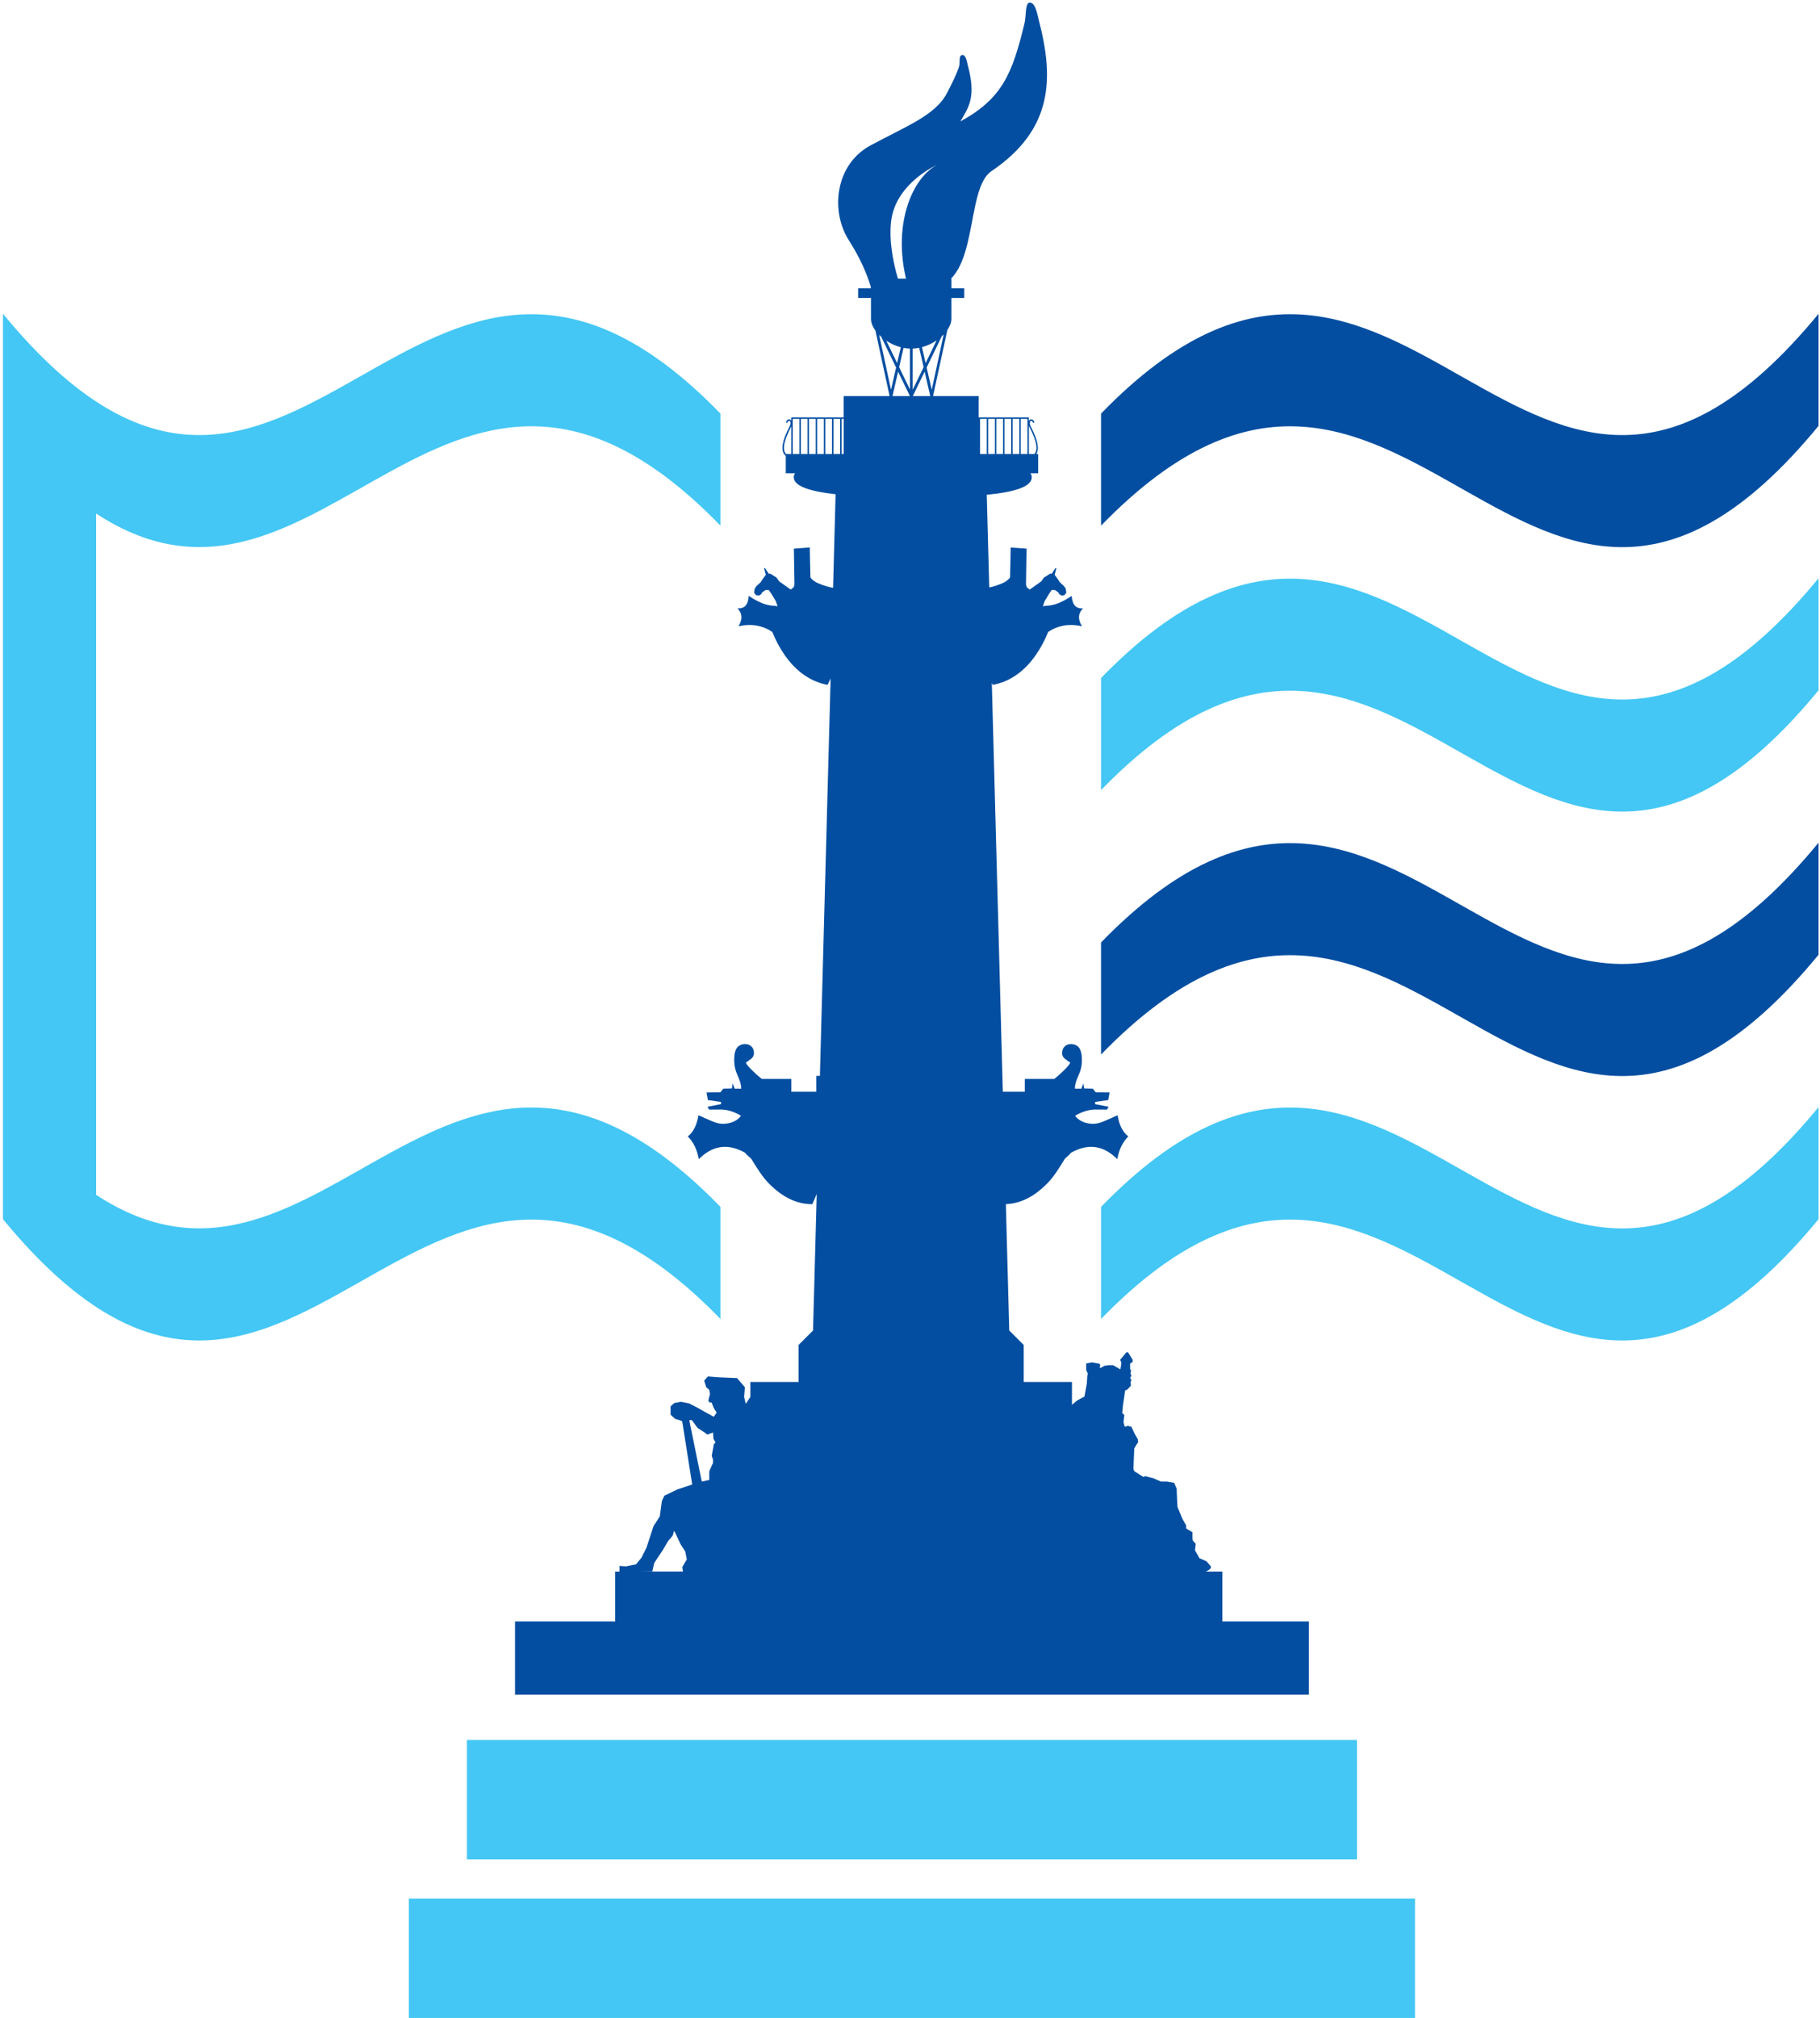
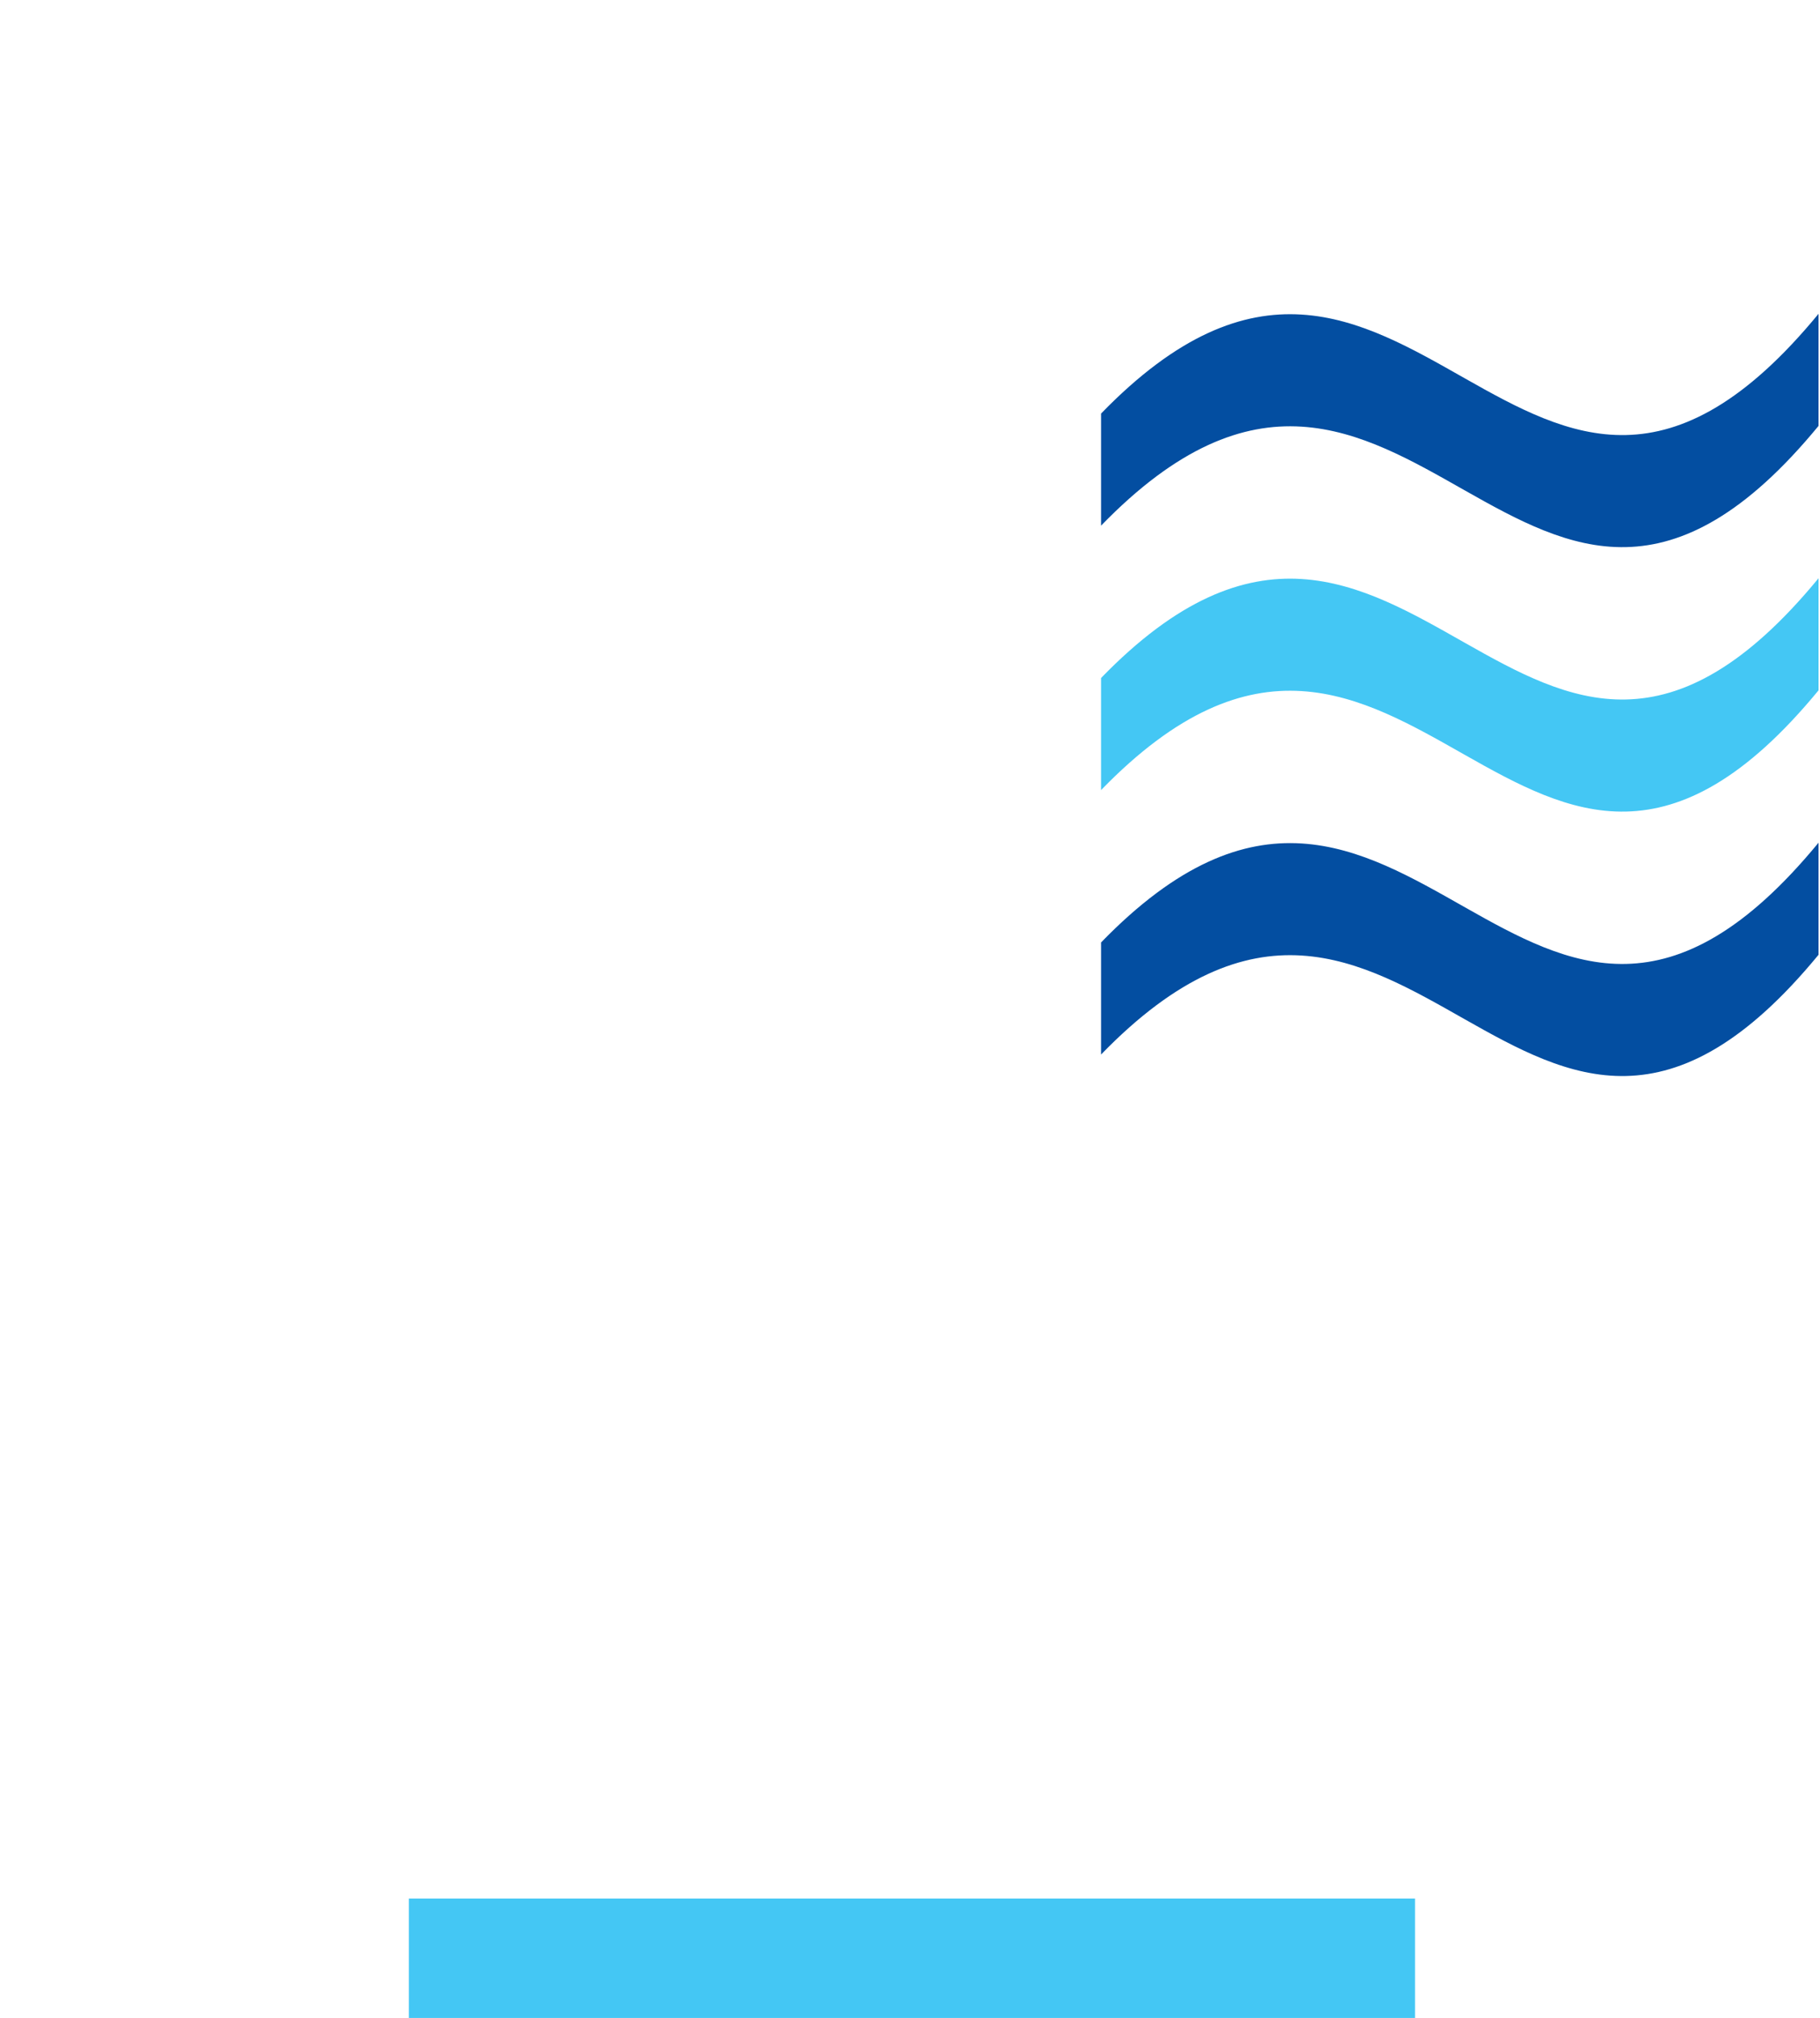
<svg xmlns="http://www.w3.org/2000/svg" width="406" height="450" viewBox="0 0 406 450" fill="none">
-   <path fill-rule="evenodd" clip-rule="evenodd" d="M200.946 77.435L200.132 80.973L197.712 75.981C198.676 76.619 199.784 77.13 200.946 77.435ZM137.235 350.454V355.647V361.581H114.886V377.912H291.977V361.581H272.681V355.647V350.454H269.026L269.903 349.943L270.18 349.39L269.158 348.177L267.49 347.437V347.349L266.565 345.682L266.657 345.029L266.75 344.281L266.095 343.541L266.007 343.084V341.696L264.614 340.858V340.206L264.527 340.025L263.777 338.725L262.671 336.04L262.579 334.467L262.486 331.964L261.926 330.668L260.353 330.391H258.965L257.293 329.646L255.442 329.183L255.072 329.368L253.029 328.073L252.842 327.518L253.029 322.977L253.587 322.047L253.864 321.676V321.029L253.127 319.733L252.382 318.161L251.544 317.971L250.899 318.161L250.621 317.138L250.806 315.56L250.341 315.097L250.524 313.247L250.986 310.099L251.544 309.814L252.289 308.979L252.197 308.238L252.382 307.776L252.104 307.221L252.382 306.851L252.197 306.293L252.289 305.553L252.104 305.275V304.072L252.662 303.698V303.232L251.644 301.569H251.269L249.881 303.232L250.168 303.885L249.937 305.38L249.54 305.141L248.281 304.43H247.259L246.316 304.589L245.528 305.061L245.294 304.903L245.447 304.43L245.294 304.119L243.638 303.802L242.306 304.041V305.531L242.662 306.293L242.55 306.831L242.443 308.545L241.914 311.435L240.302 312.297L239.129 313.271V308.185H228.369V299.928L225.141 296.705L224.383 268.519C227.941 268.375 230.906 266.603 233.473 264.051C235.036 262.5 236.149 260.659 237.449 258.56C237.756 258.064 238.583 257.616 238.871 257.09C240.77 255.999 242.591 255.566 244.32 255.804C246.046 256.035 247.687 256.931 249.238 258.492C249.621 256.359 250.436 254.67 251.702 253.423C250.305 252.342 249.638 250.654 249.311 248.697C247.071 249.659 245.515 250.54 244.132 250.601C241.094 250.735 239.691 248.775 239.881 248.794C240.962 248.098 242.771 247.414 244.296 247.426L246.937 247.44L247.305 246.807L244.296 246.218V245.731L247.217 245.312L247.524 243.623L244.434 243.581L243.777 242.768L241.853 242.719L241.678 241.597L241.24 242.766H239.781C239.781 241.159 240.738 239.783 241.106 238.395C241.444 237.117 241.583 234.358 240.468 233.365C240.088 233.024 239.506 232.819 238.944 232.819C237.76 232.819 236.942 233.613 236.942 234.777C236.889 235.519 237.342 236.026 237.984 236.398C238.194 236.523 238.296 236.764 238.583 236.82C239.479 237 235.262 240.606 235.179 240.606H228.613V243.455H223.706L221.252 152.258C221.328 152.413 221.398 152.569 221.466 152.725C225.187 152.046 228.491 149.791 231.091 146.029C232.119 144.559 233.03 142.857 233.823 140.926C234.863 140.22 235.759 139.845 236.933 139.584C238.267 139.282 239.723 139.297 241.354 139.665C240.295 137.853 240.631 136.628 241.607 135.667C239.815 135.779 239.182 134.617 239.075 132.879C237.887 133.675 236.674 134.369 235.372 134.756C234.69 134.958 233.984 135.082 233.244 135.092C233.059 135.138 232.864 135.177 232.674 135.221C232.703 135.116 232.723 135.009 232.737 134.904C232.849 134.607 232.947 134.31 233.059 134.016C233.417 133.424 233.775 132.83 234.132 132.241C234.303 132.007 234.471 131.778 234.641 131.542C234.89 131.566 235.148 131.581 235.396 131.605C235.654 131.795 235.908 131.988 236.161 132.175C236.18 132.26 236.2 132.345 236.222 132.431C236.412 132.555 236.601 132.681 236.791 132.808C237.006 132.789 237.215 132.767 237.424 132.745C237.573 132.555 237.721 132.367 237.87 132.173C237.824 131.88 237.782 131.578 237.743 131.286C237.614 131.096 237.49 130.909 237.364 130.714C237.025 130.402 236.687 130.081 236.346 129.762C236.309 129.679 236.263 129.599 236.222 129.511C235.905 129.068 235.593 128.623 235.272 128.177C235.394 127.692 235.525 127.208 235.652 126.718C235.593 126.699 235.523 126.68 235.462 126.655C235.184 127.076 234.914 127.498 234.639 127.924C234.51 127.924 234.381 127.924 234.259 127.924C233.796 128.221 233.327 128.518 232.861 128.812C232.672 129.09 232.487 129.363 232.297 129.635C231.435 130.251 230.568 130.86 229.706 131.476C229.472 131.284 229.236 131.096 229.005 130.909C229.005 130.736 228.878 130.441 228.878 130.273C228.937 127.607 228.937 125.007 229.005 122.343C227.763 122.238 226.701 122.195 225.46 122.09C225.413 124.074 225.408 126.064 225.331 128.053C225.321 128.35 225.404 128.715 225.204 128.937C224.766 129.443 224.172 129.816 223.553 130.081C222.633 130.48 221.664 130.804 220.678 131.004L220.125 110.339C226.256 109.731 230.161 108.562 230.161 106.439C230.161 106.12 230.064 105.82 229.879 105.54H231.593V101.238H231.164C231.51 100.734 231.578 100.064 231.486 99.314C231.315 97.936 230.551 96.302 229.913 95.056C229.684 94.61 229.694 94.228 229.816 94.001C229.847 93.936 229.898 93.885 229.954 93.853C229.993 93.829 230.037 93.819 230.086 93.831C230.217 93.86 230.349 94.009 230.461 94.313L230.763 94.199C230.609 93.782 230.383 93.57 230.164 93.517C230.032 93.485 229.906 93.507 229.794 93.57C229.686 93.631 229.604 93.726 229.533 93.853C229.531 93.863 229.526 93.875 229.516 93.887V93.086H218.325V88.319H208.165L208.15 88.272L211.337 73.581C211.905 72.765 212.231 71.913 212.231 71.104V66.444H215.102V64.289H212.231V62.137H194.294V64.289H191.428V66.444H194.294V71.104C194.294 71.956 194.661 72.865 195.289 73.724L198.44 88.272L198.426 88.319H188.197V93.086H176.505V93.787C176.444 93.695 176.363 93.619 176.278 93.57C176.171 93.507 176.044 93.485 175.913 93.517C175.694 93.57 175.465 93.78 175.312 94.199L175.613 94.313C175.725 94.009 175.862 93.86 175.986 93.831C176.035 93.819 176.086 93.829 176.122 93.853C176.173 93.885 176.22 93.933 176.256 94.001C176.378 94.228 176.388 94.61 176.156 95.056C175.519 96.302 174.761 97.936 174.586 99.314C174.464 100.288 174.622 101.131 175.287 101.647V105.54H177.354C177.169 105.818 177.074 106.117 177.074 106.439C177.074 108.43 180.724 109.582 186.4 110.222L185.84 131.087C184.708 130.892 183.602 130.531 182.548 130.081C181.929 129.818 181.338 129.443 180.902 128.937C180.702 128.715 180.785 128.347 180.773 128.053C180.7 126.066 180.69 124.074 180.644 122.09C179.4 122.195 178.343 122.238 177.099 122.343C177.164 125.007 177.157 127.607 177.228 130.273C177.228 130.439 177.099 130.736 177.099 130.909C176.865 131.096 176.631 131.286 176.4 131.476C175.533 130.863 174.671 130.251 173.807 129.635C173.614 129.363 173.429 129.09 173.24 128.812C172.774 128.515 172.305 128.221 171.847 127.924C171.718 127.924 171.589 127.924 171.462 127.924C171.192 127.5 170.917 127.076 170.644 126.655C170.573 126.68 170.51 126.699 170.452 126.718C170.573 127.205 170.705 127.692 170.831 128.177C170.51 128.623 170.203 129.068 169.882 129.511C169.84 129.596 169.797 129.679 169.755 129.762C169.417 130.081 169.078 130.402 168.74 130.714C168.616 130.909 168.489 131.096 168.355 131.286C168.319 131.578 168.277 131.88 168.233 132.173C168.382 132.367 168.531 132.555 168.677 132.745C168.888 132.767 169.098 132.789 169.31 132.808C169.497 132.679 169.694 132.555 169.879 132.431C169.901 132.345 169.921 132.26 169.943 132.175C170.201 131.988 170.449 131.795 170.702 131.605C170.956 131.581 171.214 131.566 171.462 131.542C171.635 131.776 171.801 132.007 171.971 132.241C172.329 132.83 172.689 133.424 173.047 134.016C173.152 134.313 173.257 134.607 173.366 134.904C173.381 135.009 173.403 135.116 173.429 135.221C173.239 135.177 173.047 135.138 172.855 135.092C172.119 135.085 171.413 134.96 170.729 134.756C169.431 134.366 168.219 133.672 167.028 132.879C166.921 134.617 166.288 135.779 164.496 135.667C165.463 136.628 165.806 137.853 164.747 139.665C166.376 139.297 167.834 139.285 169.166 139.584C170.347 139.845 171.24 140.22 172.28 140.926C173.071 142.857 173.985 144.561 175.01 146.029C177.612 149.794 180.909 152.048 184.63 152.725C184.851 152.25 185.068 151.78 185.29 151.306L182.901 239.924H182.1C182.1 241.095 182.1 242.276 182.1 243.455H176.519V240.606H169.952C169.87 240.606 165.648 237.002 166.546 236.82C166.833 236.766 166.933 236.523 167.148 236.398C167.788 236.026 168.236 235.519 168.19 234.777C168.19 233.613 167.367 232.819 166.178 232.819C165.623 232.819 165.039 233.024 164.657 233.365C163.542 234.358 163.69 237.117 164.026 238.395C164.394 239.783 165.348 241.159 165.348 242.766H163.887L163.447 241.597L163.274 242.719L161.35 242.768L160.693 243.581L157.603 243.623L157.907 245.312L160.841 245.731V246.218L157.822 246.807L158.192 247.44L160.841 247.426C162.361 247.411 164.172 248.095 165.246 248.794C165.441 248.775 164.036 250.735 160.995 250.601C159.614 250.54 158.053 249.656 155.816 248.697C155.48 250.657 154.817 252.342 153.427 253.423C154.691 254.67 155.511 256.359 155.886 258.492C157.44 256.929 159.076 256.033 160.807 255.804C162.531 255.566 164.35 255.999 166.252 257.09C166.544 257.618 167.369 258.064 167.681 258.56C168.981 260.659 170.094 262.5 171.654 264.051C174.335 266.712 177.444 268.534 181.214 268.534C181.535 267.759 181.861 267.009 182.192 266.267L181.369 296.705L178.143 299.928V308.185H167.386V311.523L166.359 313.062L165.989 311.484L166.174 309.356L164.413 307.311L160.145 307.131L157.922 306.946L157.089 307.876L157.552 309.356L158.204 309.909L158.389 310.839L158.017 312.319L158.204 312.697L158.757 312.784L159.222 313.987L159.872 315.007L159.222 315.933L157.184 314.822L155.889 314.08L153.756 312.969L151.903 312.599L150.423 312.877L149.59 313.615V315.475L150.608 316.4L151.813 316.765L152.185 316.955L154.411 331.038L151.073 332.154L148.202 333.541L147.642 334.744L147.182 338.172L145.794 340.308L144.214 345.126L143.103 347.352L141.898 348.832L139.675 349.297L138.195 349.202V350.454H137.235ZM142.188 350.454L145.526 350.41L145.809 349.105L145.994 348.46L147.844 345.682L149.049 343.641L150.067 342.438L150.35 341.416L150.53 341.601L151.83 344.381L152.853 345.954L153.215 347.72L152.2 349.482L152.353 350.451H142.188V350.454ZM153.775 316.675H154.333L155.626 318.436L157.204 319.453L157.761 319.916L159.059 319.453L159.149 320.846L159.614 321.679L159.242 322.049L158.777 324.645L159.059 325.482V326.22L158.224 328.075V330.026L156.554 330.393L153.956 317.693L153.775 316.675ZM176.514 101.24H175.348C174.922 100.783 174.82 100.113 174.915 99.361C175.088 98.031 175.828 96.431 176.451 95.207C176.473 95.168 176.492 95.124 176.512 95.083V101.24H176.514ZM229.202 101.24H227.707V93.417H229.202V101.24ZM227.39 101.24H225.891V93.417H227.39V101.24ZM225.569 101.24H224.069V93.417H225.569V101.24ZM223.753 101.24H222.258V93.417H223.753V101.24ZM221.939 101.24H220.444V93.417H221.939V101.24ZM220.122 101.24H218.627V93.417H220.122V101.24ZM188.209 93.417V101.24H187.739C187.739 98.63 187.739 96.025 187.739 93.417H188.209ZM187.418 101.24H185.925C185.925 98.63 185.925 96.025 185.925 93.417H187.418C187.418 96.025 187.418 98.63 187.418 101.24ZM185.599 101.24H184.106C184.106 98.63 184.106 96.025 184.106 93.417H185.599C185.599 96.025 185.599 98.63 185.599 101.24ZM183.78 101.24H182.29C182.29 98.63 182.29 96.025 182.29 93.417H183.78C183.78 96.025 183.78 98.63 183.78 101.24ZM181.968 101.24H180.471C180.471 98.63 180.471 96.025 180.471 93.417H181.968C181.968 96.025 181.968 98.63 181.968 101.24ZM180.152 101.24H178.655C178.655 98.63 178.655 96.025 178.655 93.417H180.152C180.152 96.025 180.152 98.63 180.152 101.24ZM178.336 101.24H176.838V93.417H178.336C178.336 96.025 178.336 98.63 178.336 101.24ZM229.523 94.951C229.555 95.031 229.592 95.121 229.64 95.207C230.266 96.431 231.006 98.031 231.177 99.361C231.269 100.113 231.172 100.783 230.741 101.24H229.523V94.951ZM199.09 88.326L200.342 82.874L202.947 88.25L202.911 88.328H199.09V88.326ZM203.702 88.326L203.66 88.248L206.268 82.872L207.517 88.323H203.702V88.326ZM196.585 75.122C196.422 74.981 196.271 74.834 196.122 74.693L198.764 86.923L199.901 81.966L196.585 75.122ZM210.51 74.598L207.848 86.923L206.709 81.966L210.076 75.012C210.227 74.878 210.371 74.74 210.51 74.598ZM208.934 75.911L206.482 80.973L205.667 77.42C206.843 77.101 207.965 76.57 208.934 75.911ZM205.048 77.564L206.042 81.876L203.597 86.921V77.742C204.082 77.72 204.569 77.661 205.048 77.564ZM202.986 77.742C202.509 77.727 202.029 77.674 201.559 77.579L200.575 81.876L202.986 86.863V77.742Z" fill="#034EA1" />
-   <path d="M302.707 388.016H104.158V414.639H302.707V388.016Z" fill="#44C7F4" />
  <path fill-rule="evenodd" clip-rule="evenodd" d="M405.674 69.977V94.971C340.379 174.329 314.083 46.673 245.62 117.22V92.226C314.083 21.679 340.377 149.338 405.674 69.977Z" fill="#034EA1" />
  <path fill-rule="evenodd" clip-rule="evenodd" d="M405.674 187.918V212.91C340.379 292.269 314.083 164.617 245.62 235.157V210.168C314.083 139.621 340.377 267.282 405.674 187.918Z" fill="#034EA1" />
  <path fill-rule="evenodd" clip-rule="evenodd" d="M405.674 128.947V153.943C340.379 233.304 314.083 105.645 245.62 176.188V151.196C314.083 80.652 340.377 208.313 405.674 128.947Z" fill="#44C7F4" />
-   <path fill-rule="evenodd" clip-rule="evenodd" d="M405.674 246.89V271.882C340.379 351.243 314.083 223.584 245.62 294.126V269.135C314.083 198.593 340.377 326.252 405.674 246.89Z" fill="#44C7F4" />
-   <path fill-rule="evenodd" clip-rule="evenodd" d="M0.665 69.977C65.958 149.338 92.251 21.679 160.719 92.226V117.22C100.002 54.657 72.444 147.96 21.444 114.522V266.447C72.444 299.877 100.002 206.572 160.719 269.135V294.126C92.251 223.584 65.96 351.243 0.665 271.881V69.977Z" fill="#44C7F4" />
  <path d="M315.656 423.382H91.205V450H315.656V423.382Z" fill="#44C7F4" />
-   <path fill-rule="evenodd" clip-rule="evenodd" d="M194.418 64.652C194.418 64.652 193.461 60.004 189.343 53.556C185.231 47.114 186.244 36.685 194.233 32.403C202.216 28.12 208.632 25.702 211.196 20.849C212.482 18.424 213.319 16.639 213.867 15.108C214.301 13.888 213.743 12.464 214.607 12.269C215.474 12.074 215.732 13.949 215.917 14.662C217.765 21.58 216.175 23.766 214.232 27.082C223.526 21.998 225.812 16.559 228.571 5.088C228.907 3.684 228.659 0.586 229.711 0.579C231.006 0.569 231.383 3.15 231.778 4.667C235.123 17.574 234.868 28.909 221.155 38.178C215.206 42.2 218.554 62.351 208.262 64.202L202.978 65.151C198.535 51.806 202.94 39.999 209.041 36.766C209.041 36.766 201.593 40.026 199.341 46.849C197.081 53.671 201.016 64.387 201.016 64.387L194.418 64.652Z" fill="#034EA1" />
</svg>